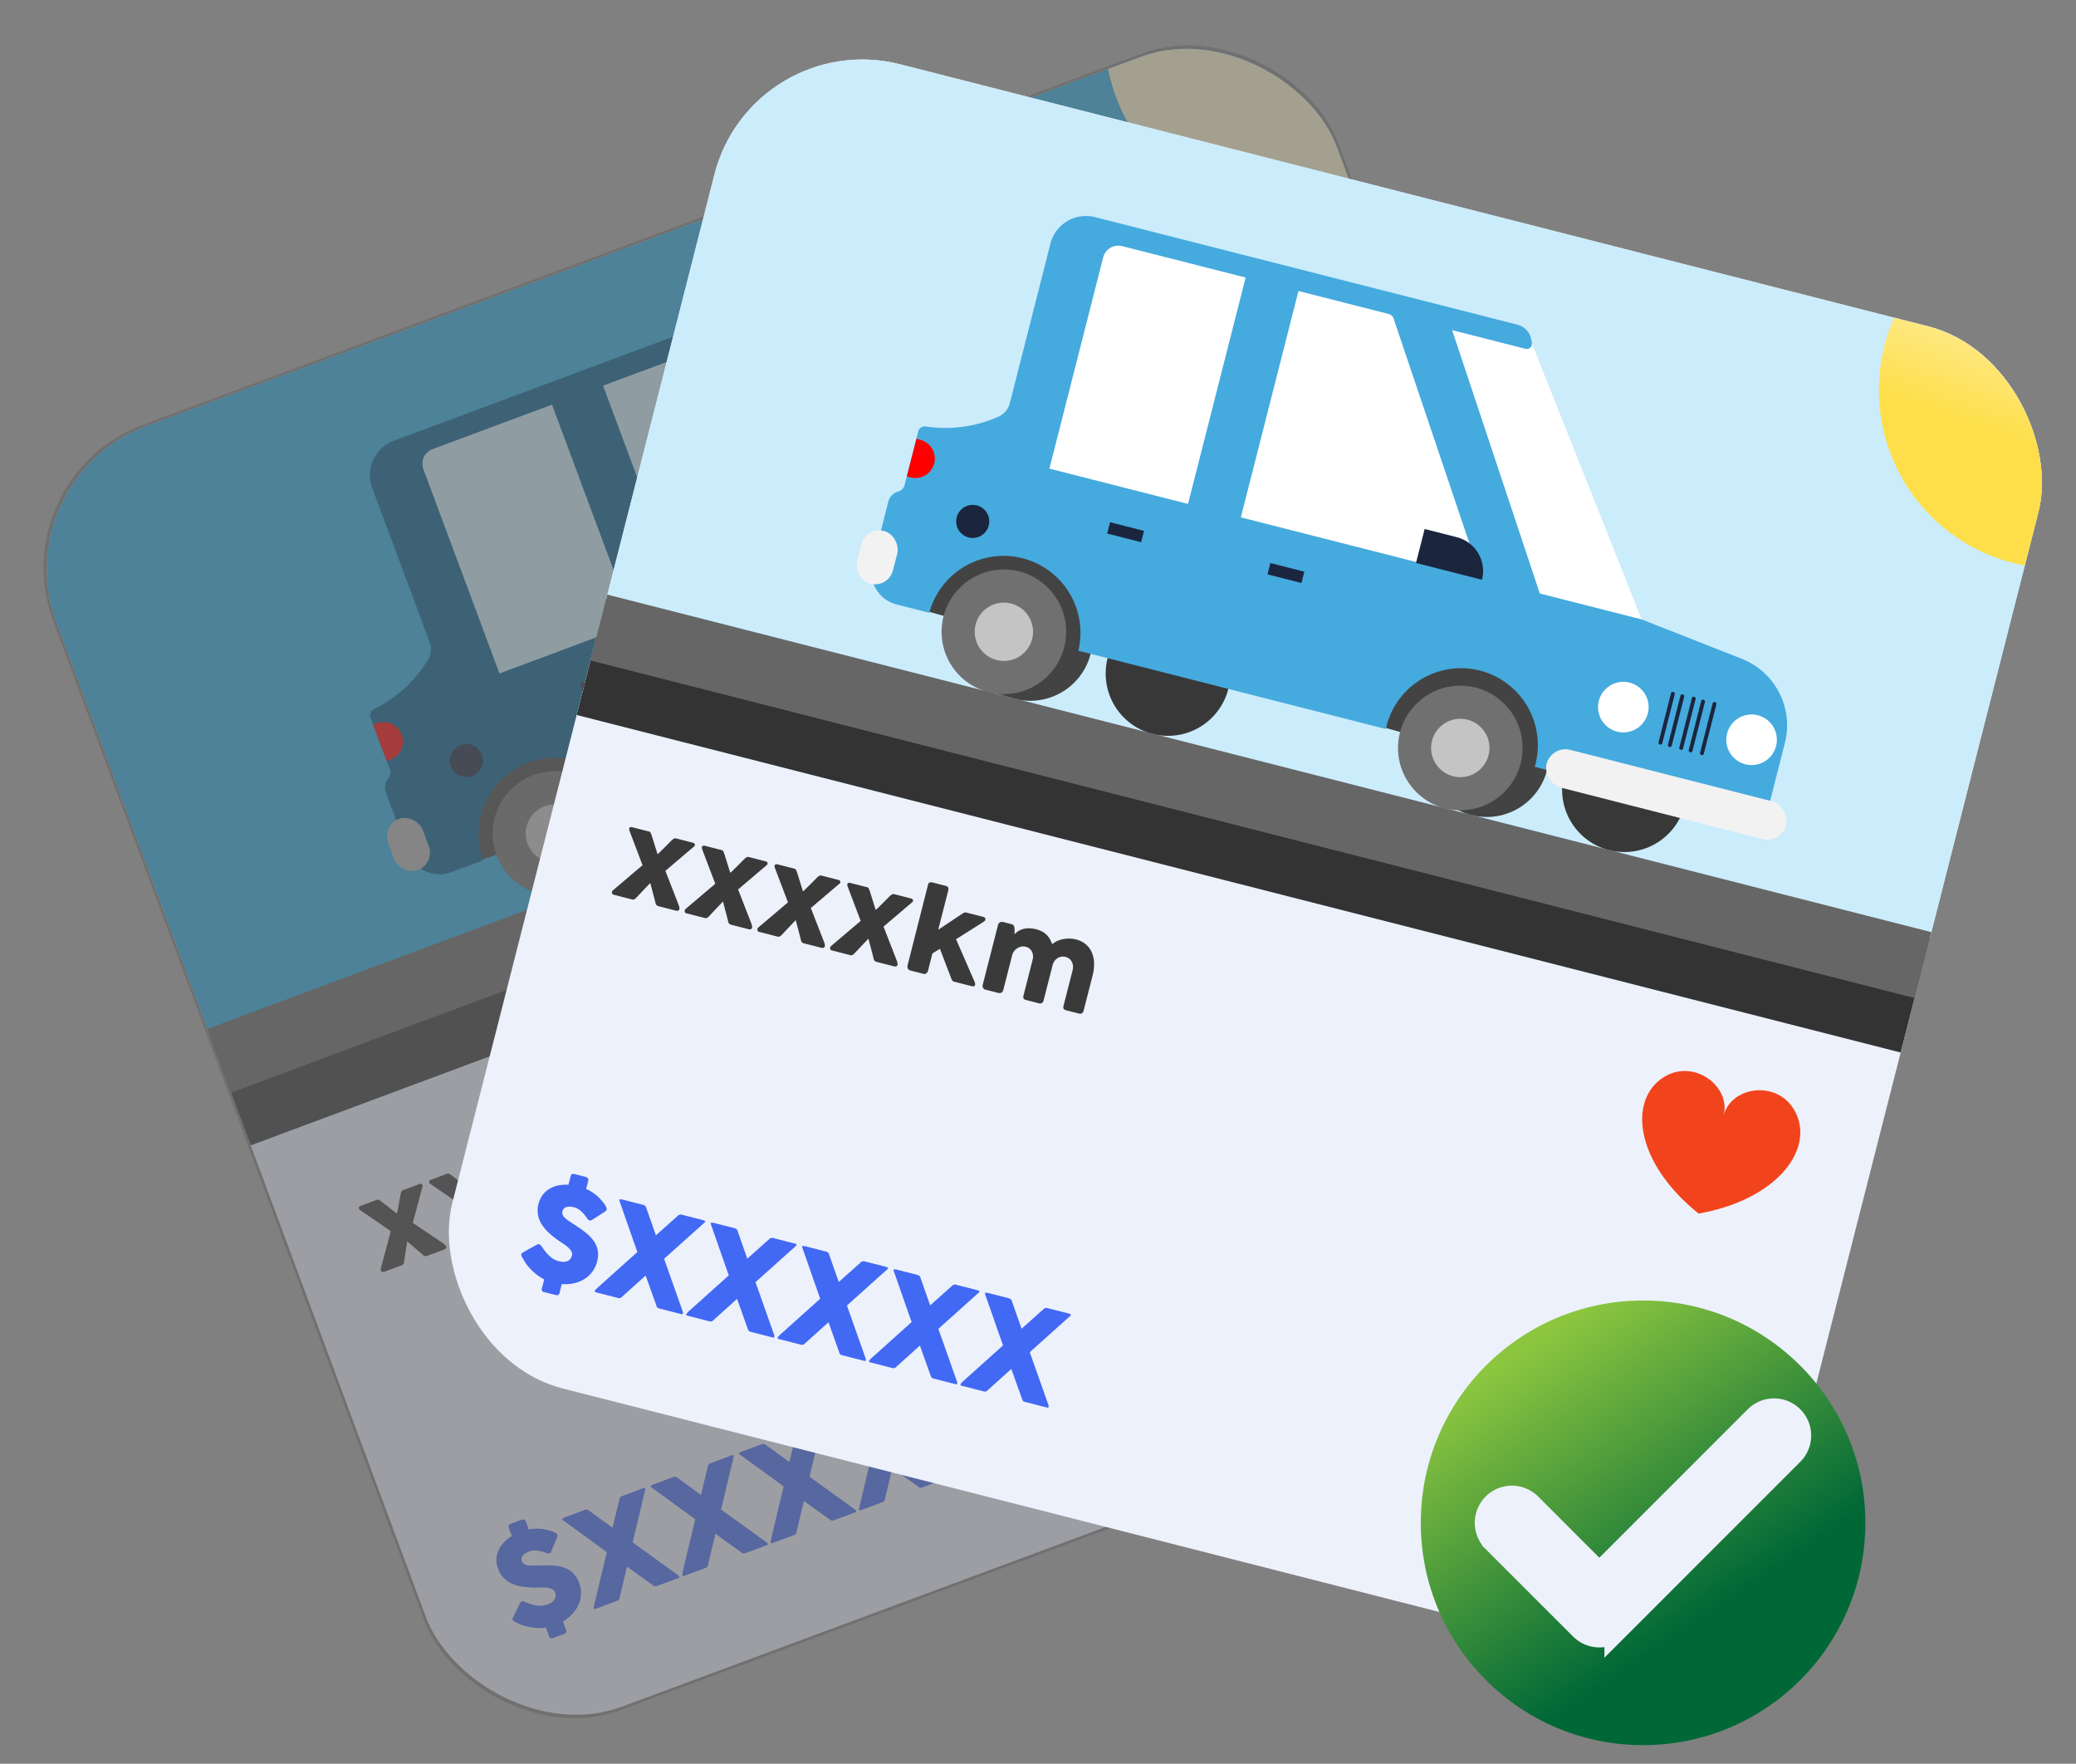
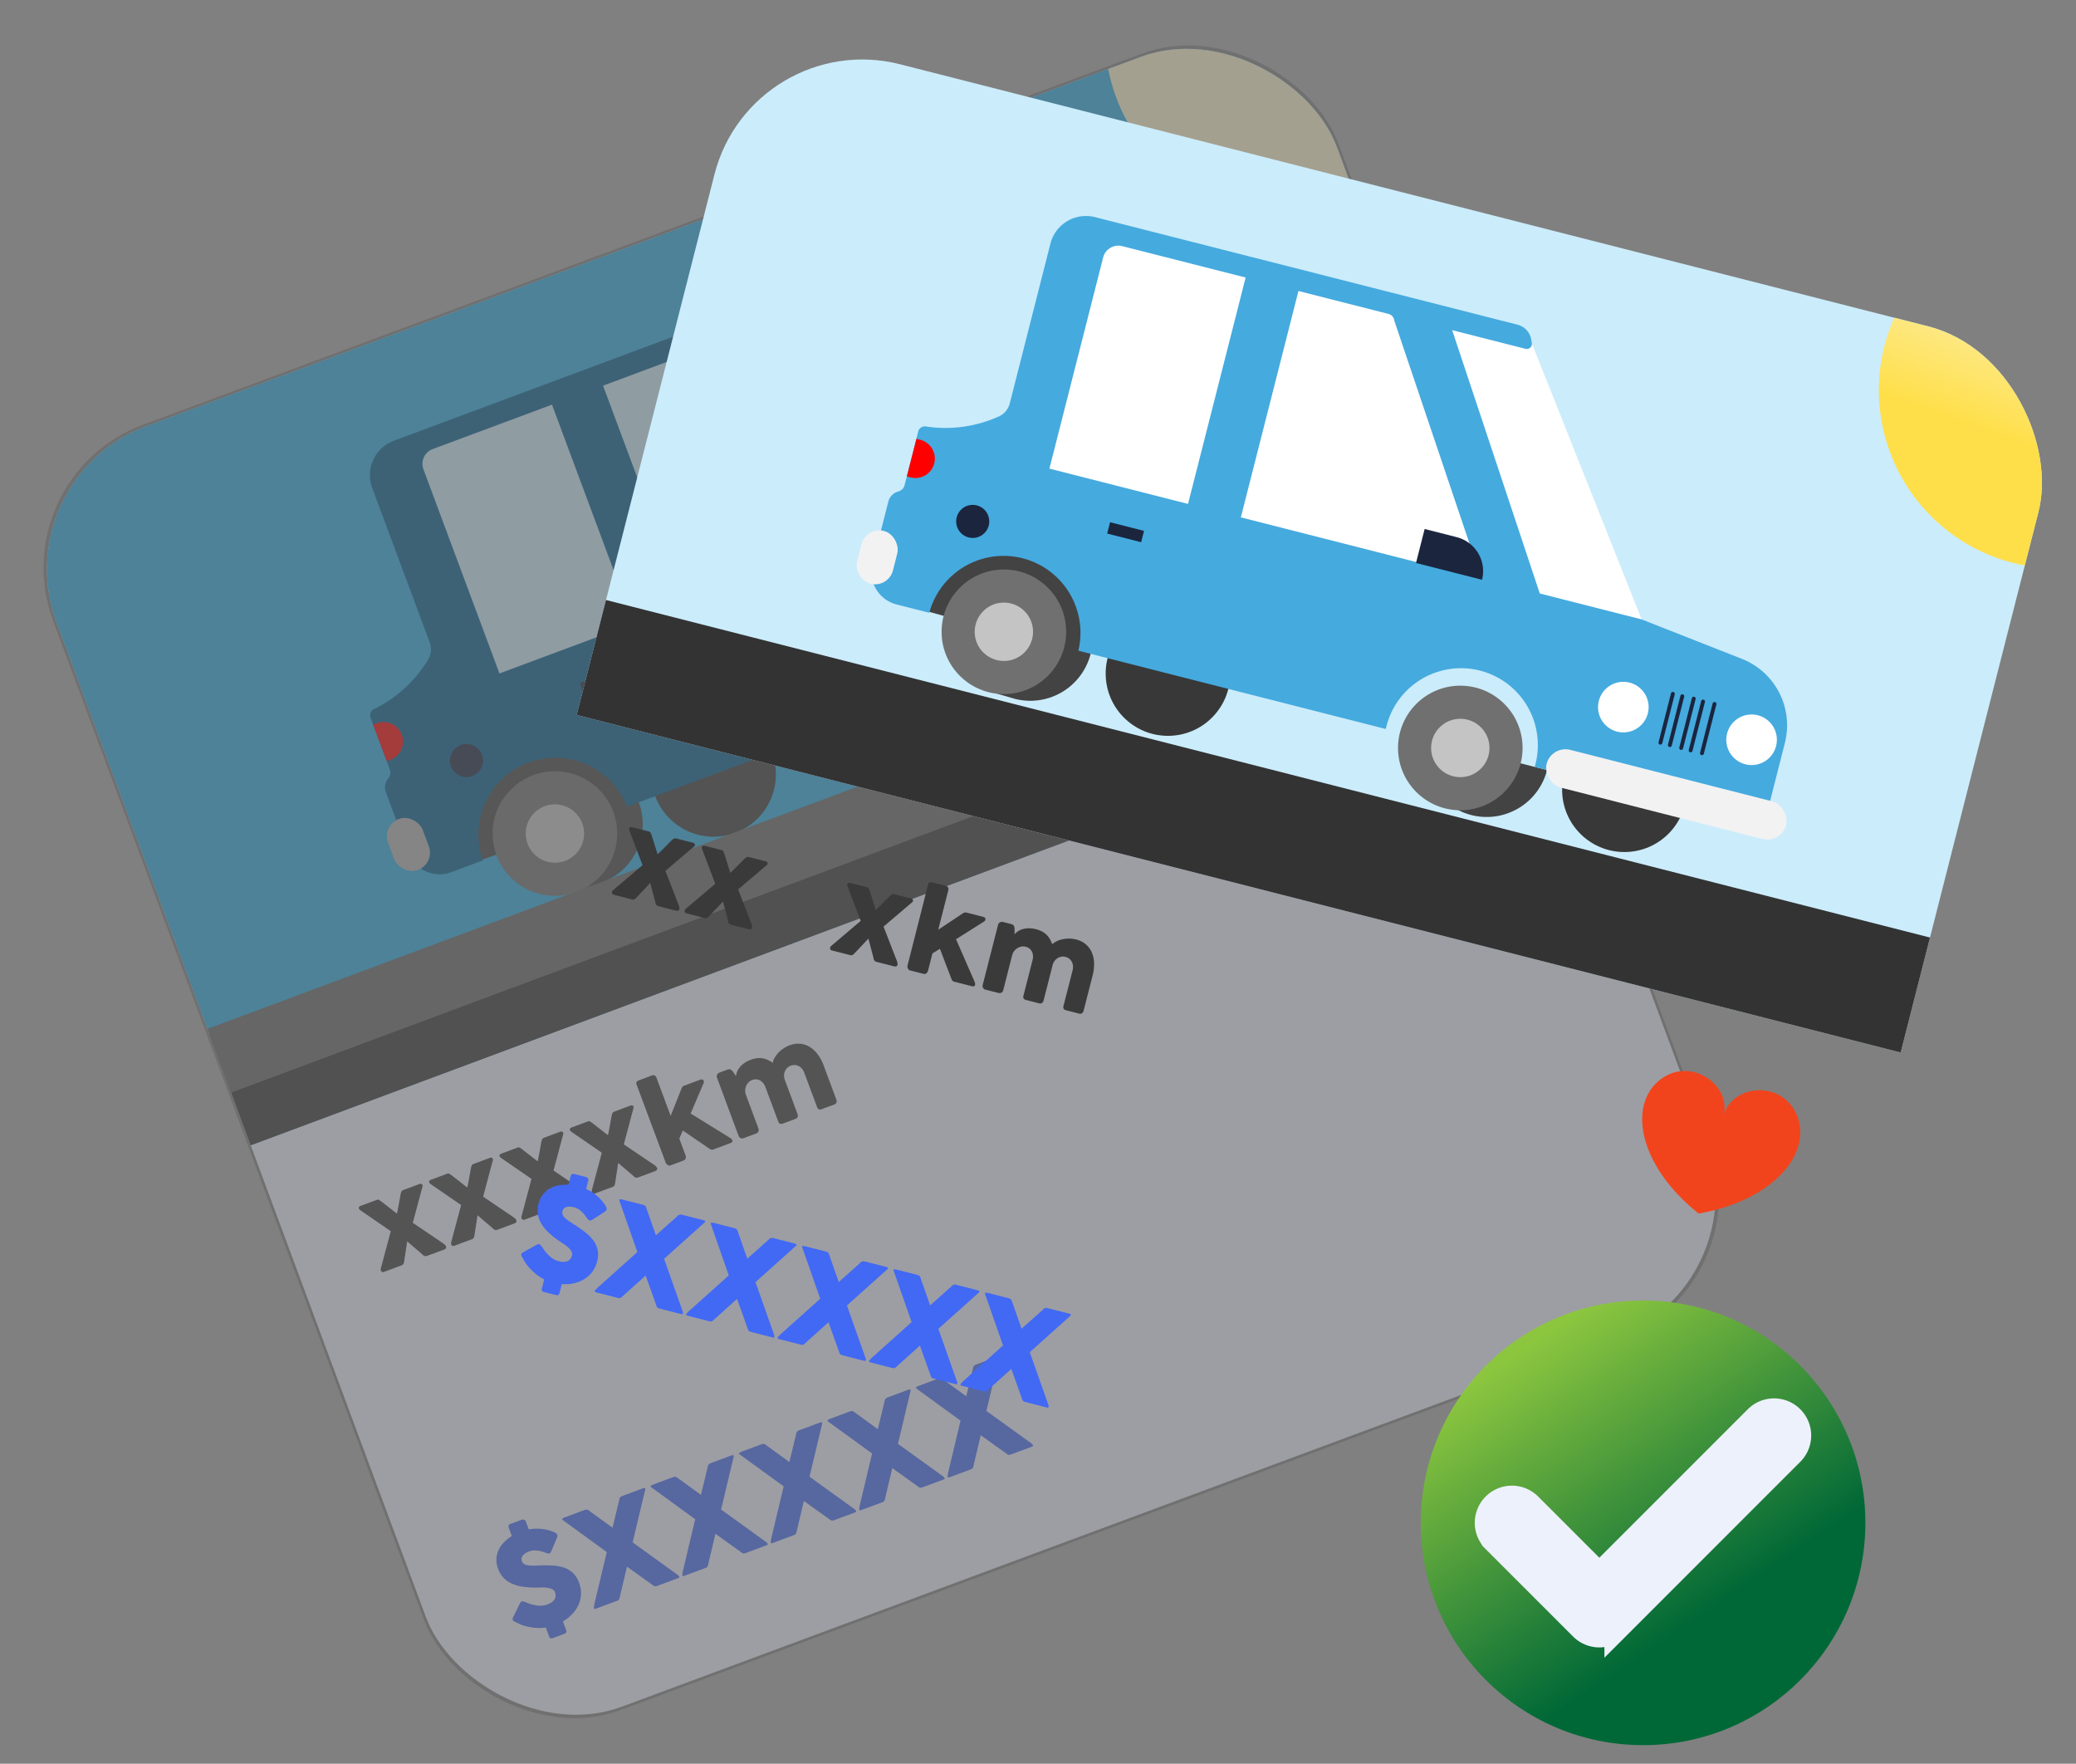
<svg xmlns="http://www.w3.org/2000/svg" xmlns:xlink="http://www.w3.org/1999/xlink" width="277.722" height="235.916" viewBox="0 0 277.722 235.916">
  <rect x="0" y="0" width="277.722" height="235.916" fill="#808080" stroke="none" />
  <defs>
    <style>.a,.m{fill:none;}.b{clip-path:url(#a);}.ak,.c{fill:#edf1fc;}.d{fill:#f2441c;}.e{fill:#4269f4;}.f{fill:#3a3a3a;}.g{fill:url(#b);}.h{fill:url(#c);}.i{fill:url(#d);}.j{fill:#434343;}.k{fill:#383838;}.l{fill:url(#e);}.m{stroke:#f0f;stroke-width:2.15px;}.ak,.m{stroke-miterlimit:10;}.n{fill:#707070;}.o{fill:#c4c4c4;}.p{fill:url(#f);}.q{fill:#1b253e;}.r{fill:url(#g);}.s{fill:red;}.t{fill:url(#h);}.u{fill:url(#i);}.v{fill:#333;}.w,.y{fill:#666;}.x{fill:url(#j);}.y{opacity:0.59;mix-blend-mode:multiply;isolation:isolate;}.z{clip-path:url(#k);}.aa{fill:url(#l);}.ab{fill:url(#m);}.ac{fill:url(#n);}.ad{fill:url(#o);}.ae{fill:url(#p);}.af{fill:url(#q);}.ag{fill:url(#r);}.ah{fill:url(#s);}.ai{fill:url(#t);}.aj{fill:url(#u);}.ak{stroke:#edf1fc;stroke-width:3.32px;}</style>
    <clipPath id="a">
      <rect class="a" width="182.787" height="182.787" rx="20.416" transform="matrix(0.937, -0.348, 0.348, 0.937, 0, 63.661)" />
    </clipPath>
    <linearGradient id="b" x1="4.251" y1="5.848" x2="5.034" y2="7.27" gradientUnits="objectBoundingBox">
      <stop offset="0" stop-color="#29abe2" />
      <stop offset="1" stop-color="#cbecfb" />
    </linearGradient>
    <linearGradient id="c" x1="19.253" y1="21.633" x2="19.253" y2="20.531" gradientUnits="objectBoundingBox">
      <stop offset="0" stop-color="#fff" />
      <stop offset="1" stop-color="#cbecfb" />
    </linearGradient>
    <linearGradient id="d" x1="13.609" y1="13.985" x2="13.609" y2="13.266" xlink:href="#c" />
    <linearGradient id="e" x1="8.145" y1="8.619" x2="8.145" y2="7.896" gradientUnits="objectBoundingBox">
      <stop offset="0" stop-color="#45aade" />
      <stop offset="0.994" stop-color="#035c8f" />
    </linearGradient>
    <linearGradient id="f" x1="139.288" y1="94.332" x2="139.288" y2="93.332" gradientUnits="objectBoundingBox">
      <stop offset="0" stop-color="#fff" />
      <stop offset="0.994" stop-color="#fceecf" />
    </linearGradient>
    <linearGradient id="g" x1="139.453" y1="95.245" x2="139.453" y2="94.245" xlink:href="#f" />
    <linearGradient id="h" x1="28.825" y1="123.018" x2="28.825" y2="122.018" gradientUnits="objectBoundingBox">
      <stop offset="0" stop-color="#f2f2f2" />
      <stop offset="0.994" stop-color="#b3b3b3" />
    </linearGradient>
    <linearGradient id="i" x1="188.763" y1="82.842" x2="188.763" y2="81.842" xlink:href="#h" />
    <linearGradient id="j" x1="21.625" y1="19.076" x2="21.35" y2="19.741" gradientUnits="objectBoundingBox">
      <stop offset="0" stop-color="#fef5ce" />
      <stop offset="1" stop-color="#fedf4a" />
    </linearGradient>
    <clipPath id="k">
      <rect class="a" width="182.787" height="182.787" rx="20.416" transform="matrix(0.969, 0.247, -0.247, 0.969, 45.232, 0)" />
    </clipPath>
    <linearGradient id="l" x1="-3.698" y1="-3.424" x2="-2.915" y2="-2.002" xlink:href="#b" />
    <linearGradient id="m" x1="-23.241" y1="-5.539" x2="-23.241" y2="-6.323" xlink:href="#c" />
    <linearGradient id="n" x1="-11.721" y1="-4.71" x2="-11.721" y2="-5.406" xlink:href="#c" />
    <linearGradient id="o" x1="-5.773" y1="-2.485" x2="-5.773" y2="-3.185" xlink:href="#e" />
    <linearGradient id="p" x1="-112.917" y1="-40.051" x2="-112.917" y2="-41.051" xlink:href="#f" />
    <linearGradient id="q" x1="-112.836" y1="-40.696" x2="-112.836" y2="-41.696" xlink:href="#f" />
    <linearGradient id="r" x1="-22.638" y1="-52.708" x2="-22.638" y2="-53.708" xlink:href="#h" />
    <linearGradient id="s" x1="-155.079" y1="-33.656" x2="-155.079" y2="-34.656" xlink:href="#h" />
    <linearGradient id="t" x1="-17.901" y1="-8.457" x2="-18.2" y2="-7.784" xlink:href="#j" />
    <linearGradient id="u" x1="0.234" y1="0.107" x2="0.637" y2="0.703" gradientUnits="objectBoundingBox">
      <stop offset="0" stop-color="#8cc63f" />
      <stop offset="1" stop-color="#006837" />
    </linearGradient>
  </defs>
  <g transform="translate(-4320.771 -3166.511)">
    <g transform="translate(4321.228 3166.968)">
      <g class="b" transform="translate(0 0)">
        <rect class="c" width="182.787" height="182.787" rx="20.416" transform="matrix(0.937, -0.348, 0.348, 0.937, 0, 63.661)" />
        <path class="d" d="M4817.17,3441.711c-4.421-2.764-9.441,1.7-7.98,5.634-1.461-3.932-8.18-4.036-9.724.945-1.6,5.148,4.048,11.032,14.442,11.755C4821.308,3452.71,4821.741,3444.569,4817.17,3441.711Z" transform="translate(-4619.415 -3337.956)" />
        <g transform="translate(47.536 139.144)">
          <path class="e" d="M4500.855,3717.044c.12.043.275.1.467.174a5.078,5.078,0,0,0,.633.2,4.379,4.379,0,0,0,.982.126,2.551,2.551,0,0,0,.912-.164,2.415,2.415,0,0,0,.661-.351,1.258,1.258,0,0,0,.351-.415.93.93,0,0,0,.1-.444,1.425,1.425,0,0,0-.091-.457.68.68,0,0,0-.358-.379,2.148,2.148,0,0,0-.6-.181,4.336,4.336,0,0,0-.677-.049c-.228,0-.424,0-.589.01a12.6,12.6,0,0,1-1.982-.1,5.617,5.617,0,0,1-1.547-.425,3.38,3.38,0,0,1-1.854-2,3.274,3.274,0,0,1-.218-1.235,3.175,3.175,0,0,1,.251-1.167,3.692,3.692,0,0,1,.695-1.06,5.168,5.168,0,0,1,1.115-.9l-.421-1.131a.406.406,0,0,1,0-.286.356.356,0,0,1,.229-.206l1.53-.568a.474.474,0,0,1,.292,0,.328.328,0,0,1,.231.211l.405,1.09a6.354,6.354,0,0,1,.977-.1,6.06,6.06,0,0,1,1.011.065c.225.04.44.086.65.142a5.689,5.689,0,0,1,.561.176,2.113,2.113,0,0,1,.411.2.477.477,0,0,1,.2.212.406.406,0,0,1,.02.214,1.279,1.279,0,0,1-.083.261l-.751,1.79a.431.431,0,0,1-.226.241.377.377,0,0,1-.232.011,2.647,2.647,0,0,1-.267-.085l-.1-.039c-.143-.052-.3-.1-.468-.15a3.271,3.271,0,0,0-.525-.105,3.046,3.046,0,0,0-.553-.016,1.856,1.856,0,0,0-.541.113,2.916,2.916,0,0,0-.488.231,1.5,1.5,0,0,0-.361.3.836.836,0,0,0-.19.361.728.728,0,0,0,.038.427.738.738,0,0,0,.26.353,1.219,1.219,0,0,0,.457.182,3.493,3.493,0,0,0,.666.059c.256,0,.552-.007.886-.021q.97-.034,1.813.007a5.686,5.686,0,0,1,1.532.274,3.262,3.262,0,0,1,1.206.714,3.405,3.405,0,0,1,.832,1.33,3.846,3.846,0,0,1,.253,1.5,3.915,3.915,0,0,1-.328,1.412,4.408,4.408,0,0,1-.829,1.248,5.533,5.533,0,0,1-1.262,1l.432,1.164c.089.239,0,.407-.257.5l-1.53.568a.339.339,0,0,1-.492-.227l-.44-1.187a6.061,6.061,0,0,1-1.4.038,7.5,7.5,0,0,1-1.39-.252,4.643,4.643,0,0,1-.722-.259c-.206-.1-.37-.175-.491-.235l-.034-.016c-.009-.008-.017-.014-.023-.013a.047.047,0,0,1-.021-.008.054.054,0,0,0-.024-.014.041.041,0,0,1-.021-.006.6.6,0,0,1-.308-.256.494.494,0,0,1,.072-.379l.909-1.865a.574.574,0,0,1,.232-.225.328.328,0,0,1,.172-.009A1.689,1.689,0,0,1,4500.855,3717.044Z" transform="translate(-4478.628 -3642.363)" />
          <path class="e" d="M4524.623,3710.865c.013-.1.027-.2.042-.3a2.864,2.864,0,0,1,.063-.315l1.629-6.829-2.885-2.1q-1.425-1.033-2.885-2.095a.844.844,0,0,1-.123-.093.388.388,0,0,1-.082-.108c-.006-.048.018-.079.071-.1a.321.321,0,0,0,.145-.1l2.832-1.052a.56.56,0,0,1,.587.135l3.106,2.253.905-3.743a.559.559,0,0,1,.357-.485l2.555-.949.155-.058c.059-.022.116-.041.168-.057a.43.43,0,0,1,.145-.021.083.083,0,0,1,.084.052.377.377,0,0,1-.011.244l-1.667,6.98,5.933,4.278a1.481,1.481,0,0,1,.2.162.312.312,0,0,1,.1.145c.03.081,0,.14-.1.176l-2.913,1.083a.453.453,0,0,1-.282.013.6.6,0,0,1-.261-.154l-3.432-2.458-.97,4.093a.6.6,0,0,1-.1.287.457.457,0,0,1-.223.175l-2.774,1.031-.147.054a.191.191,0,0,1-.127.006.128.128,0,0,1-.086-.083A.169.169,0,0,1,4524.623,3710.865Z" transform="translate(-4493.175 -3635.415)" />
          <path class="e" d="M4556.026,3699.2c.014-.1.028-.2.043-.3a2.649,2.649,0,0,1,.063-.315l1.629-6.829-2.885-2.1q-1.426-1.033-2.885-2.095a.847.847,0,0,1-.122-.093.374.374,0,0,1-.082-.108c-.006-.048.018-.079.071-.1a.324.324,0,0,0,.145-.1l2.832-1.052a.558.558,0,0,1,.586.134l3.106,2.253.905-3.744a.559.559,0,0,1,.357-.485l2.555-.949.155-.058c.06-.022.116-.041.168-.057a.434.434,0,0,1,.146-.021.083.083,0,0,1,.084.052.38.38,0,0,1-.011.244l-1.667,6.979,5.933,4.278a1.493,1.493,0,0,1,.2.162.316.316,0,0,1,.1.145c.03.081,0,.14-.1.176l-2.914,1.083a.453.453,0,0,1-.282.013.6.6,0,0,1-.261-.154l-3.432-2.458-.97,4.093a.6.6,0,0,1-.1.287.458.458,0,0,1-.222.175l-2.775,1.031-.146.055a.194.194,0,0,1-.127.005.127.127,0,0,1-.086-.083A.177.177,0,0,1,4556.026,3699.2Z" transform="translate(-4512.748 -3628.142)" />
          <path class="e" d="M4587.43,3687.53c.014-.1.027-.2.043-.3a2.757,2.757,0,0,1,.063-.316l1.629-6.829-2.885-2.095q-1.425-1.033-2.885-2.095a.81.81,0,0,1-.123-.093.391.391,0,0,1-.082-.108c0-.048.019-.078.071-.1a.333.333,0,0,0,.145-.1l2.832-1.052a.559.559,0,0,1,.586.134l3.105,2.253.905-3.744a.56.56,0,0,1,.358-.485l2.554-.949.155-.058c.059-.022.115-.041.168-.057a.41.41,0,0,1,.145-.02.083.083,0,0,1,.084.052.379.379,0,0,1-.011.245l-1.666,6.98,5.933,4.278a1.531,1.531,0,0,1,.2.161.315.315,0,0,1,.1.145c.03.081,0,.14-.1.176l-2.913,1.083a.453.453,0,0,1-.282.013.6.6,0,0,1-.261-.153l-3.432-2.458-.97,4.094a.6.6,0,0,1-.1.286.455.455,0,0,1-.223.174l-2.774,1.031-.146.054a.193.193,0,0,1-.127.006.13.13,0,0,1-.087-.083A.191.191,0,0,1,4587.43,3687.53Z" transform="translate(-4532.32 -3620.87)" />
          <path class="e" d="M4618.833,3675.862c.013-.1.027-.2.043-.3a2.771,2.771,0,0,1,.063-.315l1.629-6.829-2.885-2.095q-1.426-1.033-2.886-2.095a.864.864,0,0,1-.122-.093.4.4,0,0,1-.082-.108c-.005-.048.019-.079.071-.1a.322.322,0,0,0,.145-.1l2.832-1.052a.559.559,0,0,1,.587.134l3.105,2.253.906-3.744a.558.558,0,0,1,.357-.485l2.555-.949.154-.057q.089-.033.168-.058a.437.437,0,0,1,.145-.021.084.084,0,0,1,.084.052.381.381,0,0,1-.011.244l-1.667,6.98,5.932,4.278a1.489,1.489,0,0,1,.2.161.321.321,0,0,1,.1.145c.03.081,0,.14-.1.176l-2.914,1.083a.458.458,0,0,1-.283.013.591.591,0,0,1-.26-.153l-3.431-2.458-.971,4.093a.6.6,0,0,1-.1.286.452.452,0,0,1-.223.175l-2.774,1.031-.147.054a.19.19,0,0,1-.127.006.126.126,0,0,1-.086-.083A.176.176,0,0,1,4618.833,3675.862Z" transform="translate(-4551.893 -3613.598)" />
          <path class="e" d="M4650.237,3664.195c.014-.1.028-.2.043-.3a2.655,2.655,0,0,1,.063-.315l1.629-6.829-2.885-2.1q-1.425-1.033-2.885-2.095a.871.871,0,0,1-.123-.093.388.388,0,0,1-.082-.108c-.006-.048.018-.079.07-.1a.322.322,0,0,0,.145-.1l2.832-1.052a.559.559,0,0,1,.586.135l3.106,2.253.906-3.744a.558.558,0,0,1,.357-.485l2.554-.949.155-.058c.06-.022.116-.042.168-.057a.433.433,0,0,1,.146-.021.084.084,0,0,1,.084.052.378.378,0,0,1-.011.244l-1.666,6.98,5.933,4.278a1.531,1.531,0,0,1,.2.162.316.316,0,0,1,.1.145c.03.081,0,.14-.1.176l-2.913,1.083a.46.46,0,0,1-.282.013.6.6,0,0,1-.261-.154l-3.432-2.458-.97,4.093a.6.6,0,0,1-.1.287.453.453,0,0,1-.222.174l-2.775,1.031-.146.054a.191.191,0,0,1-.127.005.126.126,0,0,1-.087-.083A.17.17,0,0,1,4650.237,3664.195Z" transform="translate(-4571.466 -3606.326)" />
          <path class="f" d="M4451.134,3598.447a.277.277,0,0,1-.036-.2c.014-.075.027-.138.039-.191l1.311-4.9-3.981-2.736a1.1,1.1,0,0,1-.189-.15.378.378,0,0,1-.108-.175.222.222,0,0,1,.035-.178.489.489,0,0,1,.245-.158l2.17-.806a.281.281,0,0,1,.241.024c.083.046.181.108.294.186l2.112,1.644c.042-.156.084-.352.128-.585s.089-.477.136-.726.089-.494.13-.729.078-.435.111-.6a1.177,1.177,0,0,1,.122-.34.4.4,0,0,1,.209-.168l2.19-.814a.4.4,0,0,1,.168-.024.3.3,0,0,1,.15.055.234.234,0,0,1,.088.132.353.353,0,0,1-.022.214l-1.285,4.818,4.084,2.76a1.641,1.641,0,0,1,.234.2.555.555,0,0,1,.142.223.262.262,0,0,1-.032.22.564.564,0,0,1-.289.189l-2.238.832a.529.529,0,0,1-.6-.187l-2.051-1.754-.412,2.7a.732.732,0,0,1-.1.314.4.4,0,0,1-.194.174l-2.405.894a.334.334,0,0,1-.181.02.342.342,0,0,1-.174-.109Z" transform="translate(-4448.162 -3568.075)" />
          <path class="f" d="M4476.115,3589.166a.275.275,0,0,1-.037-.2c.014-.075.027-.138.039-.191l1.31-4.9-3.981-2.736a1.122,1.122,0,0,1-.189-.15.378.378,0,0,1-.108-.175.222.222,0,0,1,.036-.178.489.489,0,0,1,.244-.158l2.17-.806a.279.279,0,0,1,.241.024c.083.046.18.108.294.187l2.113,1.644c.041-.156.083-.352.128-.585s.089-.478.136-.727.089-.493.129-.729.079-.435.111-.6a1.2,1.2,0,0,1,.122-.341.4.4,0,0,1,.209-.167l2.191-.814a.393.393,0,0,1,.168-.024.309.309,0,0,1,.149.054.24.24,0,0,1,.088.133.351.351,0,0,1-.022.213l-1.285,4.818,4.084,2.76a1.637,1.637,0,0,1,.234.2.554.554,0,0,1,.142.223.261.261,0,0,1-.032.221.555.555,0,0,1-.288.189l-2.238.832a.53.53,0,0,1-.6-.187l-2.051-1.754-.413,2.7a.731.731,0,0,1-.1.314.4.4,0,0,1-.194.174l-2.4.894a.336.336,0,0,1-.181.021.343.343,0,0,1-.174-.109Z" transform="translate(-4463.732 -3562.29)" />
          <path class="f" d="M4501.1,3579.884a.276.276,0,0,1-.037-.2c.014-.075.027-.139.04-.192l1.31-4.9-3.981-2.736a1.126,1.126,0,0,1-.19-.15.381.381,0,0,1-.108-.175.224.224,0,0,1,.036-.178.487.487,0,0,1,.245-.157l2.169-.806a.279.279,0,0,1,.241.024c.083.046.181.108.294.186l2.112,1.645c.042-.156.084-.352.128-.585s.089-.477.136-.726.089-.494.13-.729.078-.435.111-.6a1.181,1.181,0,0,1,.121-.341.4.4,0,0,1,.209-.168l2.191-.814a.4.4,0,0,1,.168-.024.3.3,0,0,1,.15.055.241.241,0,0,1,.088.132.357.357,0,0,1-.022.214l-1.285,4.818,4.084,2.76a1.641,1.641,0,0,1,.234.2.568.568,0,0,1,.142.223.261.261,0,0,1-.033.221.561.561,0,0,1-.288.189l-2.239.832a.528.528,0,0,1-.6-.187l-2.051-1.754-.413,2.7a.727.727,0,0,1-.1.314.4.4,0,0,1-.194.174l-2.405.894a.336.336,0,0,1-.181.021.345.345,0,0,1-.174-.109Z" transform="translate(-4479.301 -3556.505)" />
          <path class="f" d="M4526.076,3570.6a.278.278,0,0,1-.036-.2c.014-.075.026-.139.039-.191l1.311-4.9-3.981-2.736a1.122,1.122,0,0,1-.189-.15.373.373,0,0,1-.108-.175.22.22,0,0,1,.036-.178.488.488,0,0,1,.244-.158l2.169-.806a.281.281,0,0,1,.241.024c.083.046.181.108.294.187l2.112,1.644c.041-.156.084-.352.128-.585l.136-.727q.068-.376.129-.729c.041-.236.078-.435.111-.6a1.164,1.164,0,0,1,.122-.341.4.4,0,0,1,.208-.168l2.191-.814a.4.4,0,0,1,.168-.024.307.307,0,0,1,.149.055.238.238,0,0,1,.088.132.352.352,0,0,1-.022.214l-1.285,4.818,4.084,2.76a1.672,1.672,0,0,1,.234.2.563.563,0,0,1,.142.223.262.262,0,0,1-.032.221.557.557,0,0,1-.289.189l-2.238.832a.528.528,0,0,1-.6-.187l-2.052-1.754-.412,2.7a.73.73,0,0,1-.1.314.4.4,0,0,1-.194.174l-2.405.894a.335.335,0,0,1-.181.021.348.348,0,0,1-.174-.109Z" transform="translate(-4494.872 -3550.72)" />
          <path class="f" d="M4546.794,3549.639c-.029-.078-.053-.151-.072-.217a.324.324,0,0,1,0-.187.358.358,0,0,1,.123-.167,1.075,1.075,0,0,1,.3-.154l1.651-.614a.5.5,0,0,1,.235-.036.433.433,0,0,1,.18.062.423.423,0,0,1,.124.124.741.741,0,0,1,.073.142l1.9,5.114,1.46-3.689a.594.594,0,0,1,.354-.358l2.122-.788q.381-.141.491.155a.292.292,0,0,1,.022.134.885.885,0,0,1-.049.175l-1.726,4.055,5.277,3.26-.014,0a.641.641,0,0,1,.2.136.5.5,0,0,1,.1.156.259.259,0,0,1-.006.249.493.493,0,0,1-.237.155l-2.335.867a.351.351,0,0,1-.255-.007,1.564,1.564,0,0,1-.328-.185l-3.448-2.36-.472,1.08.829,2.231a.856.856,0,0,1,.037.152.561.561,0,0,1,0,.2.513.513,0,0,1-.086.2.438.438,0,0,1-.212.149l-1.734.645a.379.379,0,0,1-.239.014.591.591,0,0,1-.2-.1.8.8,0,0,1-.134-.127.512.512,0,0,1-.057-.078Z" transform="translate(-4509.581 -3544.044)" />
          <path class="f" d="M4575.39,3541.17a.472.472,0,0,1,.154-.167,1.056,1.056,0,0,1,.184-.092l1.042-.387a.494.494,0,0,1,.231-.034.479.479,0,0,1,.2.063.687.687,0,0,1,.165.136c.048.054.1.112.146.172l.37.552a2.293,2.293,0,0,1,.133-.552,2.23,2.23,0,0,1,.337-.594,2.948,2.948,0,0,1,.594-.57,3.656,3.656,0,0,1,.919-.48,3.605,3.605,0,0,1,.824-.208,2.6,2.6,0,0,1,.744.014,2.718,2.718,0,0,1,.689.215,4.206,4.206,0,0,1,.665.392,2.263,2.263,0,0,1,.223-.594,3.363,3.363,0,0,1,.459-.657,4.152,4.152,0,0,1,.684-.615,3.7,3.7,0,0,1,.893-.474,3.153,3.153,0,0,1,1.488-.208,3.012,3.012,0,0,1,1.285.464,3.923,3.923,0,0,1,1.039,1.007,5.968,5.968,0,0,1,.749,1.423l1.682,4.525a.638.638,0,0,1,.033.44.482.482,0,0,1-.312.27l-1.6.593a.663.663,0,0,1-.444.051.558.558,0,0,1-.255-.349l-1.7-4.568a1.721,1.721,0,0,0-.3-.518,1.5,1.5,0,0,0-.425-.349,1.236,1.236,0,0,0-.514-.146,1.348,1.348,0,0,0-.568.089,1.3,1.3,0,0,0-.46.288,1.418,1.418,0,0,0-.43.99,1.58,1.58,0,0,0,.1.61l1.682,4.525a.645.645,0,0,1,.034.44.484.484,0,0,1-.313.27l-.146.054-.055.021-1.4.518a.668.668,0,0,1-.444.052.558.558,0,0,1-.256-.349l-1.7-4.568a1.853,1.853,0,0,0-.292-.521,1.436,1.436,0,0,0-.415-.353,1.22,1.22,0,0,0-.5-.15,1.3,1.3,0,0,0-.562.087,1.336,1.336,0,0,0-.45.281,1.486,1.486,0,0,0-.323.442,1.7,1.7,0,0,0-.154.556,1.56,1.56,0,0,0,.062.623l1.694,4.559a.707.707,0,0,1,.043.253.4.4,0,0,1-.069.229.722.722,0,0,1-.141.139.8.8,0,0,1-.175.089l-1.562.58a.519.519,0,0,1-.758-.325l-2.871-7.726a.53.53,0,0,1-.03-.263.457.457,0,0,1,.1-.233Z" transform="translate(-4527.416 -3537.066)" />
        </g>
        <g transform="translate(-15.631 -5.997)">
          <rect class="g" width="215.507" height="95.224" transform="translate(0 75.264) rotate(-20.429)" />
          <g transform="translate(64.658 43.981)">
            <path class="h" d="M4584.627,3271.288l33.227,22.075-.125,1.158-18.787,7L4567.3,3277.74Z" transform="translate(-4523.91 -3270.256)" />
            <path class="i" d="M4463.518,3303.06l10.962,30.924,61.164-22.643-31.883-23.687Z" transform="translate(-4459.224 -3280.456)" />
            <path class="j" d="M4504.438,3434.279a8.331,8.331,0,0,1-4.9,10.716l-3.583,1.2-7.132-6.1-5.779,2.014-4.7-9.64,22.112-8.514Z" transform="translate(-4468.463 -3365.408)" />
            <circle class="k" cx="8.332" cy="8.332" r="8.332" transform="translate(96.691 34.821)" />
            <path class="j" d="M4661.164,3375.9a8.332,8.332,0,0,1-15.615,5.816l-5.291,1.832-5.19-9.458,22.112-8.514Z" transform="translate(-4566.145 -3329.023)" />
            <circle class="k" cx="8.332" cy="8.332" r="8.332" transform="translate(37.647 56.813)" />
            <path class="l" d="M4560.094,3288.359l-14.031,3.3-13.175,4.907-29.692-22.28,9.491-3.535a.688.688,0,0,0,.247-1.129l-.334-.336a2.491,2.491,0,0,0-2.635-.577l-54.649,20.356a4.909,4.909,0,0,0-2.887,6.313l7.694,20.656a2.634,2.634,0,0,1-.172,2.222,17.363,17.363,0,0,1-7.314,6.721.911.911,0,0,0-.432,1.125l2.589,6.951a1.155,1.155,0,0,1-.146,1.08l-.159.22a1.846,1.846,0,0,0-.234,1.726l3.007,8.073a4.457,4.457,0,0,0,5.732,2.621l4.241-1.58-.045-.122a10.288,10.288,0,0,1,19.275-7.179l.045.122,39.77-14.813.007,0q-.075-.179-.143-.363a10.284,10.284,0,1,1,19.275-7.18c.045.123.089.246.129.369l.007,0,27.907-10.395a1.854,1.854,0,0,0,1.09-2.384l-3.321-8.917A9.551,9.551,0,0,0,4560.094,3288.359Zm-90.642,31.832-10.173-27.312a2.1,2.1,0,0,1,1.233-2.7l15.967-5.947,10.9,29.278Zm51.6-19.221-26.838,10-10.905-29.278,11.645-4.337a1.044,1.044,0,0,1,1.151.292l29.218,21.737Z" transform="translate(-4452.119 -3268.548)" />
            <path class="m" d="M4700.128,3394.55" transform="translate(-4606.695 -3347.081)" />
            <path class="m" d="M4648.965,3413.607" transform="translate(-4574.807 -3358.958)" />
            <circle class="n" cx="8.332" cy="8.332" r="8.332" transform="translate(75.464 42.727)" />
            <circle class="o" cx="3.905" cy="3.905" r="3.905" transform="translate(79.891 47.153)" />
            <circle class="n" cx="8.332" cy="8.332" r="8.332" transform="translate(16.42 64.72)" />
            <circle class="o" cx="3.905" cy="3.905" r="3.905" transform="translate(20.846 69.146)" />
            <circle class="p" cx="3.385" cy="3.385" r="3.385" transform="translate(95.228 30.764)" />
            <circle class="q" cx="2.213" cy="2.213" r="2.213" transform="translate(10.706 61.076)" />
            <circle class="r" cx="3.385" cy="3.385" r="3.385" transform="translate(111.819 24.584)" />
            <g transform="translate(102.782 26.627)">
              <g transform="translate(0 1.999)">
                <path class="q" d="M4727.659,3351.381a.26.26,0,0,1-.335-.153l-2.363-6.343a.26.26,0,1,1,.488-.182l2.363,6.343A.26.26,0,0,1,4727.659,3351.381Z" transform="translate(-4724.944 -3344.533)" />
              </g>
              <g transform="translate(1.22 1.545)">
                <path class="q" d="M4730.9,3350.176a.26.26,0,0,1-.335-.153l-2.363-6.344a.26.26,0,1,1,.488-.182l2.363,6.344A.26.26,0,0,1,4730.9,3350.176Z" transform="translate(-4728.183 -3343.328)" />
              </g>
              <g transform="translate(2.684 1)">
                <path class="q" d="M4734.783,3348.728a.26.26,0,0,1-.335-.153l-2.363-6.344a.26.26,0,0,1,.488-.182l2.363,6.344A.26.26,0,0,1,4734.783,3348.728Z" transform="translate(-4732.068 -3341.88)" />
              </g>
              <g transform="translate(3.904 0.545)">
                <path class="q" d="M4738.021,3347.522a.26.26,0,0,1-.335-.153l-2.363-6.344a.26.26,0,1,1,.488-.181l2.363,6.343A.261.261,0,0,1,4738.021,3347.522Z" transform="translate(-4735.307 -3340.674)" />
              </g>
              <g transform="translate(5.368)">
                <path class="q" d="M4741.906,3346.075a.261.261,0,0,1-.335-.153l-2.363-6.344a.26.26,0,1,1,.488-.181l2.363,6.343A.261.261,0,0,1,4741.906,3346.075Z" transform="translate(-4739.192 -3339.227)" />
              </g>
            </g>
            <path class="s" d="M0,0H.521a2.6,2.6,0,0,1,2.6,2.6v0a2.6,2.6,0,0,1-2.6,2.6H0a0,0,0,0,1,0,0V0A0,0,0,0,1,0,0Z" transform="translate(0.436 58.492) rotate(-20.429)" />
            <rect class="q" width="4.686" height="1.562" transform="translate(48.826 45.191) rotate(-20.429)" />
            <rect class="q" width="4.686" height="1.562" transform="translate(28.087 52.916) rotate(-20.429)" />
            <path class="q" d="M0,0H4.426A4.686,4.686,0,0,1,9.113,4.686v0a0,0,0,0,1,0,0H0a0,0,0,0,1,0,0V0A0,0,0,0,1,0,0Z" transform="translate(63.198 29.697) rotate(-20.429)" />
-             <rect class="t" width="33.066" height="5.207" rx="2.604" transform="translate(93.594 43.797) rotate(-20.429)" />
            <rect class="u" width="4.947" height="7.29" rx="2.473" transform="translate(1.564 71.964) rotate(-20.429)" />
          </g>
          <rect class="v" width="215.55" height="15.871" transform="translate(27.658 149.641) rotate(-20.429)" />
          <rect class="w" width="215.55" height="9.095" transform="translate(27.398 148.946) rotate(-20.429)" />
          <path class="x" d="M4714.126,3166.255a23.837,23.837,0,0,0,45.141,5.7q.294-.643.547-1.294l-7.124-18.86Z" transform="translate(-4550.762 -3151.805)" />
        </g>
      </g>
    </g>
    <rect class="y" width="183.497" height="183.497" rx="20.416" transform="matrix(0.937, -0.348, 0.348, 0.937, 4320.771, 3230.42)" />
    <g transform="translate(4376.159 3170.063)">
      <g class="z" transform="translate(0)">
-         <rect class="c" width="182.787" height="182.787" rx="20.416" transform="matrix(0.969, 0.247, -0.247, 0.969, 45.232, 0)" />
        <path class="d" d="M4924.571,3552.629c-2.061-4.789-8.731-3.978-9.769.087,1.038-4.065-4.426-7.976-8.531-4.761-4.243,3.324-2.954,11.374,5.179,17.887C4921.708,3564.027,4926.7,3557.581,4924.571,3552.629Z" transform="translate(-4739.603 -3407.065)" />
        <g transform="translate(14.356 107.078)">
          <path class="e" d="M4508.62,3592.983c.074.1.169.239.285.408a5,5,0,0,0,.409.521,4.383,4.383,0,0,0,.735.663,2.555,2.555,0,0,0,.843.385,2.4,2.4,0,0,0,.743.088,1.252,1.252,0,0,0,.524-.141.929.929,0,0,0,.334-.309,1.4,1.4,0,0,0,.185-.427.678.678,0,0,0-.078-.516,2.162,2.162,0,0,0-.39-.49,4.339,4.339,0,0,0-.528-.425c-.188-.129-.351-.239-.49-.327a12.537,12.537,0,0,1-1.572-1.212,5.632,5.632,0,0,1-1.03-1.23,3.382,3.382,0,0,1-.385-2.7,3.275,3.275,0,0,1,.524-1.139,3.163,3.163,0,0,1,.87-.816,3.677,3.677,0,0,1,1.175-.476,5.18,5.18,0,0,1,1.429-.1l.3-1.169a.4.4,0,0,1,.159-.237.355.355,0,0,1,.306-.038l1.581.4a.468.468,0,0,1,.239.168.331.331,0,0,1,.07.305l-.288,1.127a6.376,6.376,0,0,1,.86.475,6.005,6.005,0,0,1,.793.629c.162.161.313.322.454.487a5.766,5.766,0,0,1,.361.464,2.169,2.169,0,0,1,.225.4.479.479,0,0,1,.047.29.4.4,0,0,1-.106.188,1.322,1.322,0,0,1-.217.167l-1.637,1.044a.431.431,0,0,1-.323.069.376.376,0,0,1-.2-.123,2.653,2.653,0,0,1-.171-.221l-.058-.088c-.088-.124-.188-.253-.3-.39a3.246,3.246,0,0,0-.371-.386,3.048,3.048,0,0,0-.445-.329,1.869,1.869,0,0,0-.509-.215,2.93,2.93,0,0,0-.533-.088,1.5,1.5,0,0,0-.466.039.837.837,0,0,0-.362.188.8.8,0,0,0-.2.811,1.219,1.219,0,0,0,.271.41,3.531,3.531,0,0,0,.514.427c.21.146.457.309.74.488q.816.523,1.486,1.038a5.7,5.7,0,0,1,1.1,1.1,3.267,3.267,0,0,1,.584,1.273,3.4,3.4,0,0,1-.074,1.567,3.831,3.831,0,0,1-.648,1.38,3.9,3.9,0,0,1-1.073.975,4.414,4.414,0,0,1-1.392.554,5.522,5.522,0,0,1-1.608.1l-.307,1.2c-.063.247-.229.338-.5.269l-1.582-.4a.338.338,0,0,1-.275-.466l.313-1.227a6.1,6.1,0,0,1-1.174-.767,7.482,7.482,0,0,1-1-1,4.529,4.529,0,0,1-.445-.624c-.115-.2-.205-.354-.27-.472l-.019-.032a.042.042,0,0,0-.012-.024.051.051,0,0,1-.013-.018.057.057,0,0,0-.012-.026.046.046,0,0,1-.014-.016.6.6,0,0,1-.107-.386c.025-.1.116-.185.275-.271l1.809-1.016a.573.573,0,0,1,.319-.053.327.327,0,0,1,.146.091A1.7,1.7,0,0,1,4508.62,3592.983Z" transform="translate(-4505.9 -3536.894)" />
          <path class="e" d="M4532.008,3604.5c.067-.074.135-.147.2-.221a2.784,2.784,0,0,1,.232-.223l5.228-4.686q-.6-1.7-1.179-3.365t-1.179-3.365a.82.82,0,0,1-.047-.146.393.393,0,0,1-.006-.135.086.086,0,0,1,.114-.039.327.327,0,0,0,.173,0l2.928.747a.56.56,0,0,1,.405.445l1.27,3.621,2.876-2.562a.558.558,0,0,1,.57-.2l2.641.674.16.041c.062.016.119.032.171.049a.432.432,0,0,1,.131.065.084.084,0,0,1,.04.091.381.381,0,0,1-.148.195l-5.344,4.789,2.44,6.9a1.47,1.47,0,0,1,.075.249.316.316,0,0,1,0,.173c-.021.084-.083.113-.184.087l-3.011-.769a.454.454,0,0,1-.24-.15.6.6,0,0,1-.127-.275l-1.421-3.975-3.128,2.813a.6.6,0,0,1-.243.18.452.452,0,0,1-.282.017l-2.868-.732-.151-.039a.191.191,0,0,1-.108-.068.126.126,0,0,1-.024-.117A.175.175,0,0,1,4532.008,3604.5Z" transform="translate(-4522.146 -3542.529)" />
          <path class="e" d="M4564.467,3612.791l.2-.22a2.747,2.747,0,0,1,.232-.224l5.228-4.686q-.6-1.7-1.179-3.365t-1.179-3.365a.913.913,0,0,1-.047-.146.394.394,0,0,1-.006-.136.086.086,0,0,1,.114-.039.324.324,0,0,0,.173,0l2.927.747a.559.559,0,0,1,.405.445l1.27,3.621,2.876-2.562a.559.559,0,0,1,.57-.2l2.641.674.16.041c.062.016.119.032.171.049a.421.421,0,0,1,.131.066.083.083,0,0,1,.04.091.378.378,0,0,1-.148.195l-5.344,4.789,2.441,6.9a1.5,1.5,0,0,1,.075.249.321.321,0,0,1,0,.173c-.021.083-.083.113-.184.087l-3.011-.77a.453.453,0,0,1-.24-.15.6.6,0,0,1-.127-.274l-1.421-3.975-3.128,2.813a.6.6,0,0,1-.243.18.458.458,0,0,1-.282.017l-2.868-.733-.151-.039a.19.19,0,0,1-.107-.068.129.129,0,0,1-.024-.118A.18.18,0,0,1,4564.467,3612.791Z" transform="translate(-4542.377 -3547.696)" />
          <path class="e" d="M4596.926,3621.081c.067-.073.135-.146.205-.22a2.7,2.7,0,0,1,.231-.224l5.228-4.686q-.6-1.7-1.179-3.365t-1.179-3.365a.862.862,0,0,1-.047-.146.394.394,0,0,1-.006-.136.086.086,0,0,1,.114-.039.322.322,0,0,0,.173,0l2.927.748a.559.559,0,0,1,.406.444l1.271,3.621,2.876-2.562a.558.558,0,0,1,.569-.2l2.641.674.16.041c.062.016.119.032.171.049a.427.427,0,0,1,.131.066.083.083,0,0,1,.04.091.38.38,0,0,1-.148.195l-5.344,4.789,2.44,6.9a1.427,1.427,0,0,1,.075.249.319.319,0,0,1,0,.174c-.021.083-.083.113-.184.087l-3.011-.77a.448.448,0,0,1-.24-.15.593.593,0,0,1-.127-.274l-1.421-3.975-3.128,2.813a.6.6,0,0,1-.243.18.453.453,0,0,1-.282.017l-2.868-.733-.152-.038a.194.194,0,0,1-.108-.068.128.128,0,0,1-.024-.118A.179.179,0,0,1,4596.926,3621.081Z" transform="translate(-4562.608 -3552.863)" />
          <path class="e" d="M4629.385,3629.371c.067-.073.135-.146.205-.22a2.738,2.738,0,0,1,.231-.224l5.228-4.686q-.6-1.7-1.179-3.365t-1.179-3.365a.775.775,0,0,1-.047-.146.4.4,0,0,1-.006-.136.086.086,0,0,1,.114-.039.324.324,0,0,0,.173,0l2.927.748a.558.558,0,0,1,.405.444l1.271,3.621,2.876-2.562a.559.559,0,0,1,.57-.2l2.641.675.16.041c.062.015.119.031.171.048a.432.432,0,0,1,.131.066.082.082,0,0,1,.04.091.375.375,0,0,1-.148.195l-5.344,4.789,2.441,6.9a1.526,1.526,0,0,1,.075.249.316.316,0,0,1,0,.173c-.021.083-.083.113-.184.087l-3.011-.769a.456.456,0,0,1-.24-.15.594.594,0,0,1-.127-.275l-1.421-3.975-3.128,2.813a.6.6,0,0,1-.243.18.453.453,0,0,1-.282.017l-2.868-.732-.152-.039a.189.189,0,0,1-.107-.068.128.128,0,0,1-.024-.117A.188.188,0,0,1,4629.385,3629.371Z" transform="translate(-4582.838 -3558.03)" />
          <path class="e" d="M4661.844,3637.662c.067-.074.135-.147.205-.221a2.7,2.7,0,0,1,.231-.223l5.228-4.686q-.6-1.7-1.179-3.365t-1.179-3.365a.782.782,0,0,1-.047-.146.394.394,0,0,1-.006-.136.087.087,0,0,1,.114-.039.326.326,0,0,0,.173,0l2.927.748a.558.558,0,0,1,.406.445l1.271,3.621,2.876-2.562a.559.559,0,0,1,.57-.2l2.641.674.16.041c.062.016.119.032.171.049a.435.435,0,0,1,.131.065.083.083,0,0,1,.04.091.378.378,0,0,1-.148.195l-5.344,4.789,2.44,6.9a1.428,1.428,0,0,1,.076.248.318.318,0,0,1,0,.174c-.021.083-.083.113-.184.087l-3.011-.769a.461.461,0,0,1-.24-.15.6.6,0,0,1-.126-.275l-1.422-3.974-3.128,2.813a.6.6,0,0,1-.243.18.452.452,0,0,1-.282.017l-2.868-.732-.152-.039a.194.194,0,0,1-.108-.068.129.129,0,0,1-.024-.118A.181.181,0,0,1,4661.844,3637.662Z" transform="translate(-4603.069 -3563.197)" />
          <path class="f" d="M4538.068,3468.865a.275.275,0,0,1,.086-.188c.054-.054.1-.1.141-.135l3.866-3.28-1.715-4.516a1.084,1.084,0,0,1-.07-.231.374.374,0,0,1,.011-.206.221.221,0,0,1,.131-.127.49.49,0,0,1,.291.01l2.242.573a.282.282,0,0,1,.185.157q.062.127.135.32l.8,2.554c.123-.1.269-.241.438-.408l.525-.52q.27-.271.521-.526c.168-.17.312-.313.433-.429a1.159,1.159,0,0,1,.293-.211.4.4,0,0,1,.268-.019l2.265.579a.4.4,0,0,1,.151.076.312.312,0,0,1,.092.13.238.238,0,0,1,0,.159.349.349,0,0,1-.14.163l-3.8,3.229,1.787,4.594a1.622,1.622,0,0,1,.081.3.551.551,0,0,1-.01.264.262.262,0,0,1-.152.163.559.559,0,0,1-.344-.009l-2.313-.591a.529.529,0,0,1-.384-.493l-.688-2.61-1.877,1.985a.719.719,0,0,1-.264.2.4.4,0,0,1-.259.032l-2.486-.635a.336.336,0,0,1-.16-.086.341.341,0,0,1-.082-.189Z" transform="translate(-4525.947 -3460.165)" />
          <path class="f" d="M4563.889,3475.46a.274.274,0,0,1,.086-.188c.054-.054.1-.1.141-.135l3.866-3.28-1.715-4.516a1.152,1.152,0,0,1-.07-.231.385.385,0,0,1,.011-.206.222.222,0,0,1,.131-.126.49.49,0,0,1,.291.01l2.242.573a.28.28,0,0,1,.185.157c.042.085.086.192.135.321l.8,2.554c.123-.1.27-.241.438-.408l.525-.52q.27-.27.522-.525t.432-.429a1.164,1.164,0,0,1,.294-.211.4.4,0,0,1,.267-.019l2.265.578a.4.4,0,0,1,.151.076.306.306,0,0,1,.092.13.241.241,0,0,1,0,.159.354.354,0,0,1-.141.163l-3.8,3.229,1.786,4.594a1.668,1.668,0,0,1,.081.295.573.573,0,0,1-.01.264.263.263,0,0,1-.153.163.561.561,0,0,1-.344-.009l-2.314-.591a.529.529,0,0,1-.384-.493l-.687-2.61-1.876,1.985a.737.737,0,0,1-.264.2.4.4,0,0,1-.259.033l-2.486-.635a.336.336,0,0,1-.161-.086.345.345,0,0,1-.081-.188Z" transform="translate(-4542.04 -3464.275)" />
-           <path class="f" d="M4589.708,3482.054a.278.278,0,0,1,.086-.188c.054-.054.1-.1.141-.135l3.866-3.28-1.715-4.516a1.121,1.121,0,0,1-.07-.231.375.375,0,0,1,.011-.206.22.22,0,0,1,.131-.126.485.485,0,0,1,.291.009l2.243.573a.282.282,0,0,1,.185.157q.063.128.135.321l.8,2.554c.123-.1.27-.242.439-.408l.525-.52q.27-.27.522-.526c.168-.17.312-.313.432-.429a1.184,1.184,0,0,1,.294-.211.4.4,0,0,1,.268-.019l2.264.578a.394.394,0,0,1,.152.076.3.3,0,0,1,.092.13.238.238,0,0,1,0,.159.351.351,0,0,1-.14.163l-3.8,3.229,1.787,4.594a1.662,1.662,0,0,1,.081.3.564.564,0,0,1-.01.264.261.261,0,0,1-.152.163.556.556,0,0,1-.344-.009l-2.313-.591a.529.529,0,0,1-.384-.494l-.687-2.61-1.877,1.985a.727.727,0,0,1-.264.2.4.4,0,0,1-.258.032l-2.486-.635a.332.332,0,0,1-.16-.086.34.34,0,0,1-.081-.189Z" transform="translate(-4558.133 -3468.385)" />
          <path class="f" d="M4615.53,3488.649a.274.274,0,0,1,.086-.188c.054-.054.1-.1.141-.135l3.866-3.28-1.715-4.516a1.117,1.117,0,0,1-.07-.231.375.375,0,0,1,.011-.206.224.224,0,0,1,.13-.126.49.49,0,0,1,.291.01l2.242.573a.278.278,0,0,1,.185.157,3.41,3.41,0,0,1,.135.32l.8,2.555c.123-.1.269-.241.438-.408l.525-.521q.271-.27.522-.525t.433-.429a1.153,1.153,0,0,1,.293-.21.4.4,0,0,1,.267-.02l2.265.579a.4.4,0,0,1,.152.076.31.31,0,0,1,.092.13.238.238,0,0,1,0,.159.349.349,0,0,1-.14.163l-3.8,3.229,1.786,4.594a1.589,1.589,0,0,1,.081.295.559.559,0,0,1-.01.264.263.263,0,0,1-.152.163.557.557,0,0,1-.344-.009l-2.314-.591a.529.529,0,0,1-.383-.494l-.688-2.61-1.876,1.985a.73.73,0,0,1-.264.2.4.4,0,0,1-.259.033l-2.485-.635a.338.338,0,0,1-.161-.086.345.345,0,0,1-.081-.189Z" transform="translate(-4574.226 -3472.496)" />
          <path class="f" d="M4645.694,3480.212c.021-.08.042-.154.064-.219a.321.321,0,0,1,.1-.156.356.356,0,0,1,.2-.068,1.092,1.092,0,0,1,.332.043l1.708.436a.487.487,0,0,1,.213.1.422.422,0,0,1,.113.153.433.433,0,0,1,.032.173.761.761,0,0,1-.021.158l-1.35,5.286,3.3-2.2a.593.593,0,0,1,.5-.093l2.192.56q.394.1.315.407a.294.294,0,0,1-.058.123.854.854,0,0,1-.14.116l-3.728,2.351,2.482,5.684-.014,0a.631.631,0,0,1,.083.224.5.5,0,0,1,0,.186.262.262,0,0,1-.147.2.493.493,0,0,1-.283-.008l-2.414-.617a.355.355,0,0,1-.206-.151,1.557,1.557,0,0,1-.164-.339l-1.491-3.9-1,.619-.589,2.306a.868.868,0,0,1-.057.145.548.548,0,0,1-.118.164.5.5,0,0,1-.186.117.433.433,0,0,1-.259,0l-1.793-.458a.376.376,0,0,1-.2-.125.579.579,0,0,1-.107-.19.8.8,0,0,1-.038-.181.493.493,0,0,1,0-.1Z" transform="translate(-4591.317 -3472.383)" />
          <path class="f" d="M4672.078,3493.877a.475.475,0,0,1,.222-.05,1.033,1.033,0,0,1,.2.029l1.078.275a.491.491,0,0,1,.209.1.467.467,0,0,1,.125.164.659.659,0,0,1,.059.205c.009.072.016.148.022.226l-.01.665a2.246,2.246,0,0,1,.424-.378,2.22,2.22,0,0,1,.616-.3,2.961,2.961,0,0,1,.812-.13,4.029,4.029,0,0,1,1.824.427,2.594,2.594,0,0,1,.6.436,2.715,2.715,0,0,1,.444.569,4.208,4.208,0,0,1,.323.7,2.259,2.259,0,0,1,.521-.361,3.348,3.348,0,0,1,.751-.278,4.134,4.134,0,0,1,.913-.116,3.719,3.719,0,0,1,1,.119,3.158,3.158,0,0,1,1.342.677,3.01,3.01,0,0,1,.792,1.113,3.91,3.91,0,0,1,.281,1.418,5.988,5.988,0,0,1-.195,1.6l-1.195,4.677a.638.638,0,0,1-.223.381.481.481,0,0,1-.411.044l-1.65-.422a.66.66,0,0,1-.394-.21.56.56,0,0,1-.012-.433l1.206-4.721a1.728,1.728,0,0,0,.05-.6,1.507,1.507,0,0,0-.151-.53,1.237,1.237,0,0,0-.339-.413,1.353,1.353,0,0,0-.518-.25,1.309,1.309,0,0,0-.542-.025,1.441,1.441,0,0,0-.5.188,1.46,1.46,0,0,0-.413.38,1.591,1.591,0,0,0-.262.562l-1.195,4.677a.643.643,0,0,1-.222.381.483.483,0,0,1-.411.044l-.149-.038-.057-.015-1.443-.369a.667.667,0,0,1-.4-.21.558.558,0,0,1-.011-.433l1.206-4.722a1.832,1.832,0,0,0,.057-.594,1.435,1.435,0,0,0-.14-.527,1.218,1.218,0,0,0-.329-.41,1.3,1.3,0,0,0-.511-.248,1.355,1.355,0,0,0-.53-.026,1.5,1.5,0,0,0-.517.18,1.711,1.711,0,0,0-.444.37,1.561,1.561,0,0,0-.3.547l-1.2,4.712a.7.7,0,0,1-.109.232.4.4,0,0,1-.187.15.723.723,0,0,1-.2.034.8.8,0,0,1-.194-.027l-1.614-.412a.519.519,0,0,1-.438-.7l2.04-7.986a.528.528,0,0,1,.125-.233.455.455,0,0,1,.213-.136Z" transform="translate(-4608.006 -3481.146)" />
        </g>
        <g transform="translate(5.661 -4.292)">
          <rect class="aa" width="215.507" height="95.224" transform="matrix(0.969, 0.247, -0.247, 0.969, 23.53, 0)" />
          <g transform="translate(53.006 29.63)">
            <path class="ab" d="M4834.936,3280.491l14.745,37.067-.762.881-19.428-4.945-12.469-37.562Z" transform="translate(-4744.122 -3263.599)" />
            <path class="ac" d="M4694.63,3249.825l-8.6,31.663,63.173,16.214-12.722-37.626Z" transform="translate(-4662.481 -3247.328)" />
            <path class="j" d="M4671.579,3371.621a8.332,8.332,0,0,1-10.129,6.019l-3.626-1.057-2.393-9.072-5.9-1.635,1.624-10.6,23.025,5.592Z" transform="translate(-4639.732 -3313.05)" />
            <circle class="k" cx="8.332" cy="8.332" r="8.332" transform="translate(94.92 68.414)" />
-             <path class="j" d="M4834.491,3412.874a8.331,8.331,0,1,1-16.148-4.11l-5.393-1.507,1.119-10.73,23.025,5.592Z" transform="translate(-4741.584 -3338.762)" />
+             <path class="j" d="M4834.491,3412.874a8.331,8.331,0,1,1-16.148-4.11Z" transform="translate(-4741.584 -3338.762)" />
            <circle class="k" cx="8.332" cy="8.332" r="8.332" transform="translate(33.86 52.872)" />
            <path class="ad" d="M4746.671,3302.434l-13.411-5.279-13.625-3.468-11.722-35.223,9.814,2.5a.687.687,0,0,0,.847-.787l-.084-.467a2.49,2.49,0,0,0-1.838-1.975l-56.515-14.385a4.908,4.908,0,0,0-5.967,3.546l-5.437,21.361a2.635,2.635,0,0,1-1.408,1.729,17.363,17.363,0,0,1-9.839,1.36.91.91,0,0,0-1,.678l-1.83,7.188a1.156,1.156,0,0,1-.736.8l-.256.09a1.844,1.844,0,0,0-1.175,1.286l-2.125,8.349a4.457,4.457,0,0,0,3.22,5.418l4.386,1.116.032-.126a10.288,10.288,0,0,1,19.933,5.074l-.032.126,41.127,10.468h.007q.041-.19.089-.38a10.284,10.284,0,1,1,19.933,5.074c-.032.126-.066.252-.1.376l.007,0,28.86,7.346a1.853,1.853,0,0,0,2.253-1.339l2.347-9.221A9.551,9.551,0,0,0,4746.671,3302.434Zm-92.637-25.444,7.189-28.245a2.1,2.1,0,0,1,2.551-1.516l16.512,4.2-7.706,30.278Zm53.364,13.583-27.754-7.064,7.707-30.278,12.042,3.065a1.043,1.043,0,0,1,.78.9l11.642,34.506Z" transform="translate(-4627.702 -3243.196)" />
            <path class="m" d="M4865.775,3438.811" transform="translate(-4774.508 -3365.116)" />
            <path class="m" d="M4812.865,3425.344" transform="translate(-4741.531 -3356.723)" />
            <circle class="n" cx="8.332" cy="8.332" r="8.332" transform="translate(72.969 62.826)" />
            <circle class="o" cx="3.905" cy="3.905" r="3.905" transform="translate(77.395 67.253)" />
            <circle class="n" cx="8.332" cy="8.332" r="8.332" transform="translate(11.909 47.285)" />
            <circle class="o" cx="3.905" cy="3.905" r="3.905" transform="translate(16.335 51.711)" />
            <circle class="ae" cx="3.385" cy="3.385" r="3.385" transform="translate(99.725 62.309)" />
            <circle class="q" cx="2.213" cy="2.213" r="2.213" transform="translate(13.859 38.641)" />
            <circle class="af" cx="3.385" cy="3.385" r="3.385" transform="translate(116.882 66.676)" />
            <g transform="translate(107.817 63.63)">
              <path class="q" d="M4909.9,3419.169a.26.26,0,0,1-.187-.316l1.669-6.56a.26.26,0,0,1,.5.128l-1.67,6.561A.26.26,0,0,1,4909.9,3419.169Z" transform="translate(-4909.707 -3412.096)" />
              <g transform="translate(1.262 0.321)">
                <path class="q" d="M4913.251,3420.022a.26.26,0,0,1-.188-.316l1.669-6.56a.26.26,0,0,1,.5.128l-1.67,6.56A.26.26,0,0,1,4913.251,3420.022Z" transform="translate(-4913.055 -3412.949)" />
              </g>
              <g transform="translate(2.775 0.706)">
                <path class="q" d="M4917.27,3421.044a.26.26,0,0,1-.188-.316l1.669-6.56a.26.26,0,1,1,.5.128l-1.669,6.56A.261.261,0,0,1,4917.27,3421.044Z" transform="translate(-4917.074 -3413.971)" />
              </g>
              <g transform="translate(4.037 1.028)">
                <path class="q" d="M4920.618,3421.9a.26.26,0,0,1-.187-.317l1.669-6.56a.26.26,0,0,1,.5.128l-1.67,6.56A.261.261,0,0,1,4920.618,3421.9Z" transform="translate(-4920.422 -3414.824)" />
              </g>
              <g transform="translate(5.551 1.413)">
                <path class="q" d="M4924.637,3422.92a.261.261,0,0,1-.188-.316l1.67-6.56a.26.26,0,1,1,.5.128l-1.67,6.56A.26.26,0,0,1,4924.637,3422.92Z" transform="translate(-4924.44 -3415.847)" />
              </g>
            </g>
            <path class="s" d="M0,0H.521a2.6,2.6,0,0,1,2.6,2.6v0a2.6,2.6,0,0,1-2.6,2.6H0a0,0,0,0,1,0,0V0A0,0,0,0,1,0,0Z" transform="matrix(0.969, 0.247, -0.247, 0.969, 8.542, 29.802)" />
-             <rect class="q" width="4.686" height="1.562" transform="matrix(0.969, 0.247, -0.247, 0.969, 55.894, 46.422)" />
            <rect class="q" width="4.686" height="1.562" transform="matrix(0.969, 0.247, -0.247, 0.969, 34.447, 40.964)" />
            <path class="q" d="M0,0H4.426A4.686,4.686,0,0,1,9.113,4.686v0a0,0,0,0,1,0,0H0a0,0,0,0,1,0,0V0A0,0,0,0,1,0,0Z" transform="translate(76.531 41.869) rotate(14.28)" />
            <rect class="ag" width="33.066" height="5.207" rx="2.604" transform="matrix(0.969, 0.247, -0.247, 0.969, 93.489, 70.768)" />
            <rect class="ah" width="4.947" height="7.29" rx="2.473" transform="matrix(0.969, 0.247, -0.247, 0.969, 1.798, 41.519)" />
          </g>
          <rect class="v" width="215.55" height="15.871" transform="matrix(0.969, 0.247, -0.247, 0.969, 3.915, 76.891)" />
-           <rect class="w" width="215.55" height="9.095" transform="matrix(0.969, 0.247, -0.247, 0.969, 4.098, 76.171)" />
          <path class="ai" d="M4990.1,3278.765a23.837,23.837,0,0,0,33.86,30.393q.609-.361,1.187-.752l4.883-19.561Z" transform="translate(-4797.646 -3235.735)" />
        </g>
      </g>
    </g>
    <g transform="translate(4510.84 3340.467)">
      <circle class="aj" cx="29.738" cy="29.738" r="29.738" transform="translate(0 0)" />
      <path class="ak" d="M4863.877,3697.375a3.3,3.3,0,0,1-2.339-.969l-11.7-11.7a3.308,3.308,0,0,1,4.679-4.679l9.357,9.357,21.055-21.054a3.308,3.308,0,0,1,4.678,4.678l-23.393,23.394A3.3,3.3,0,0,1,4863.877,3697.375Z" transform="translate(-4839.987 -3652.632)" />
    </g>
  </g>
</svg>